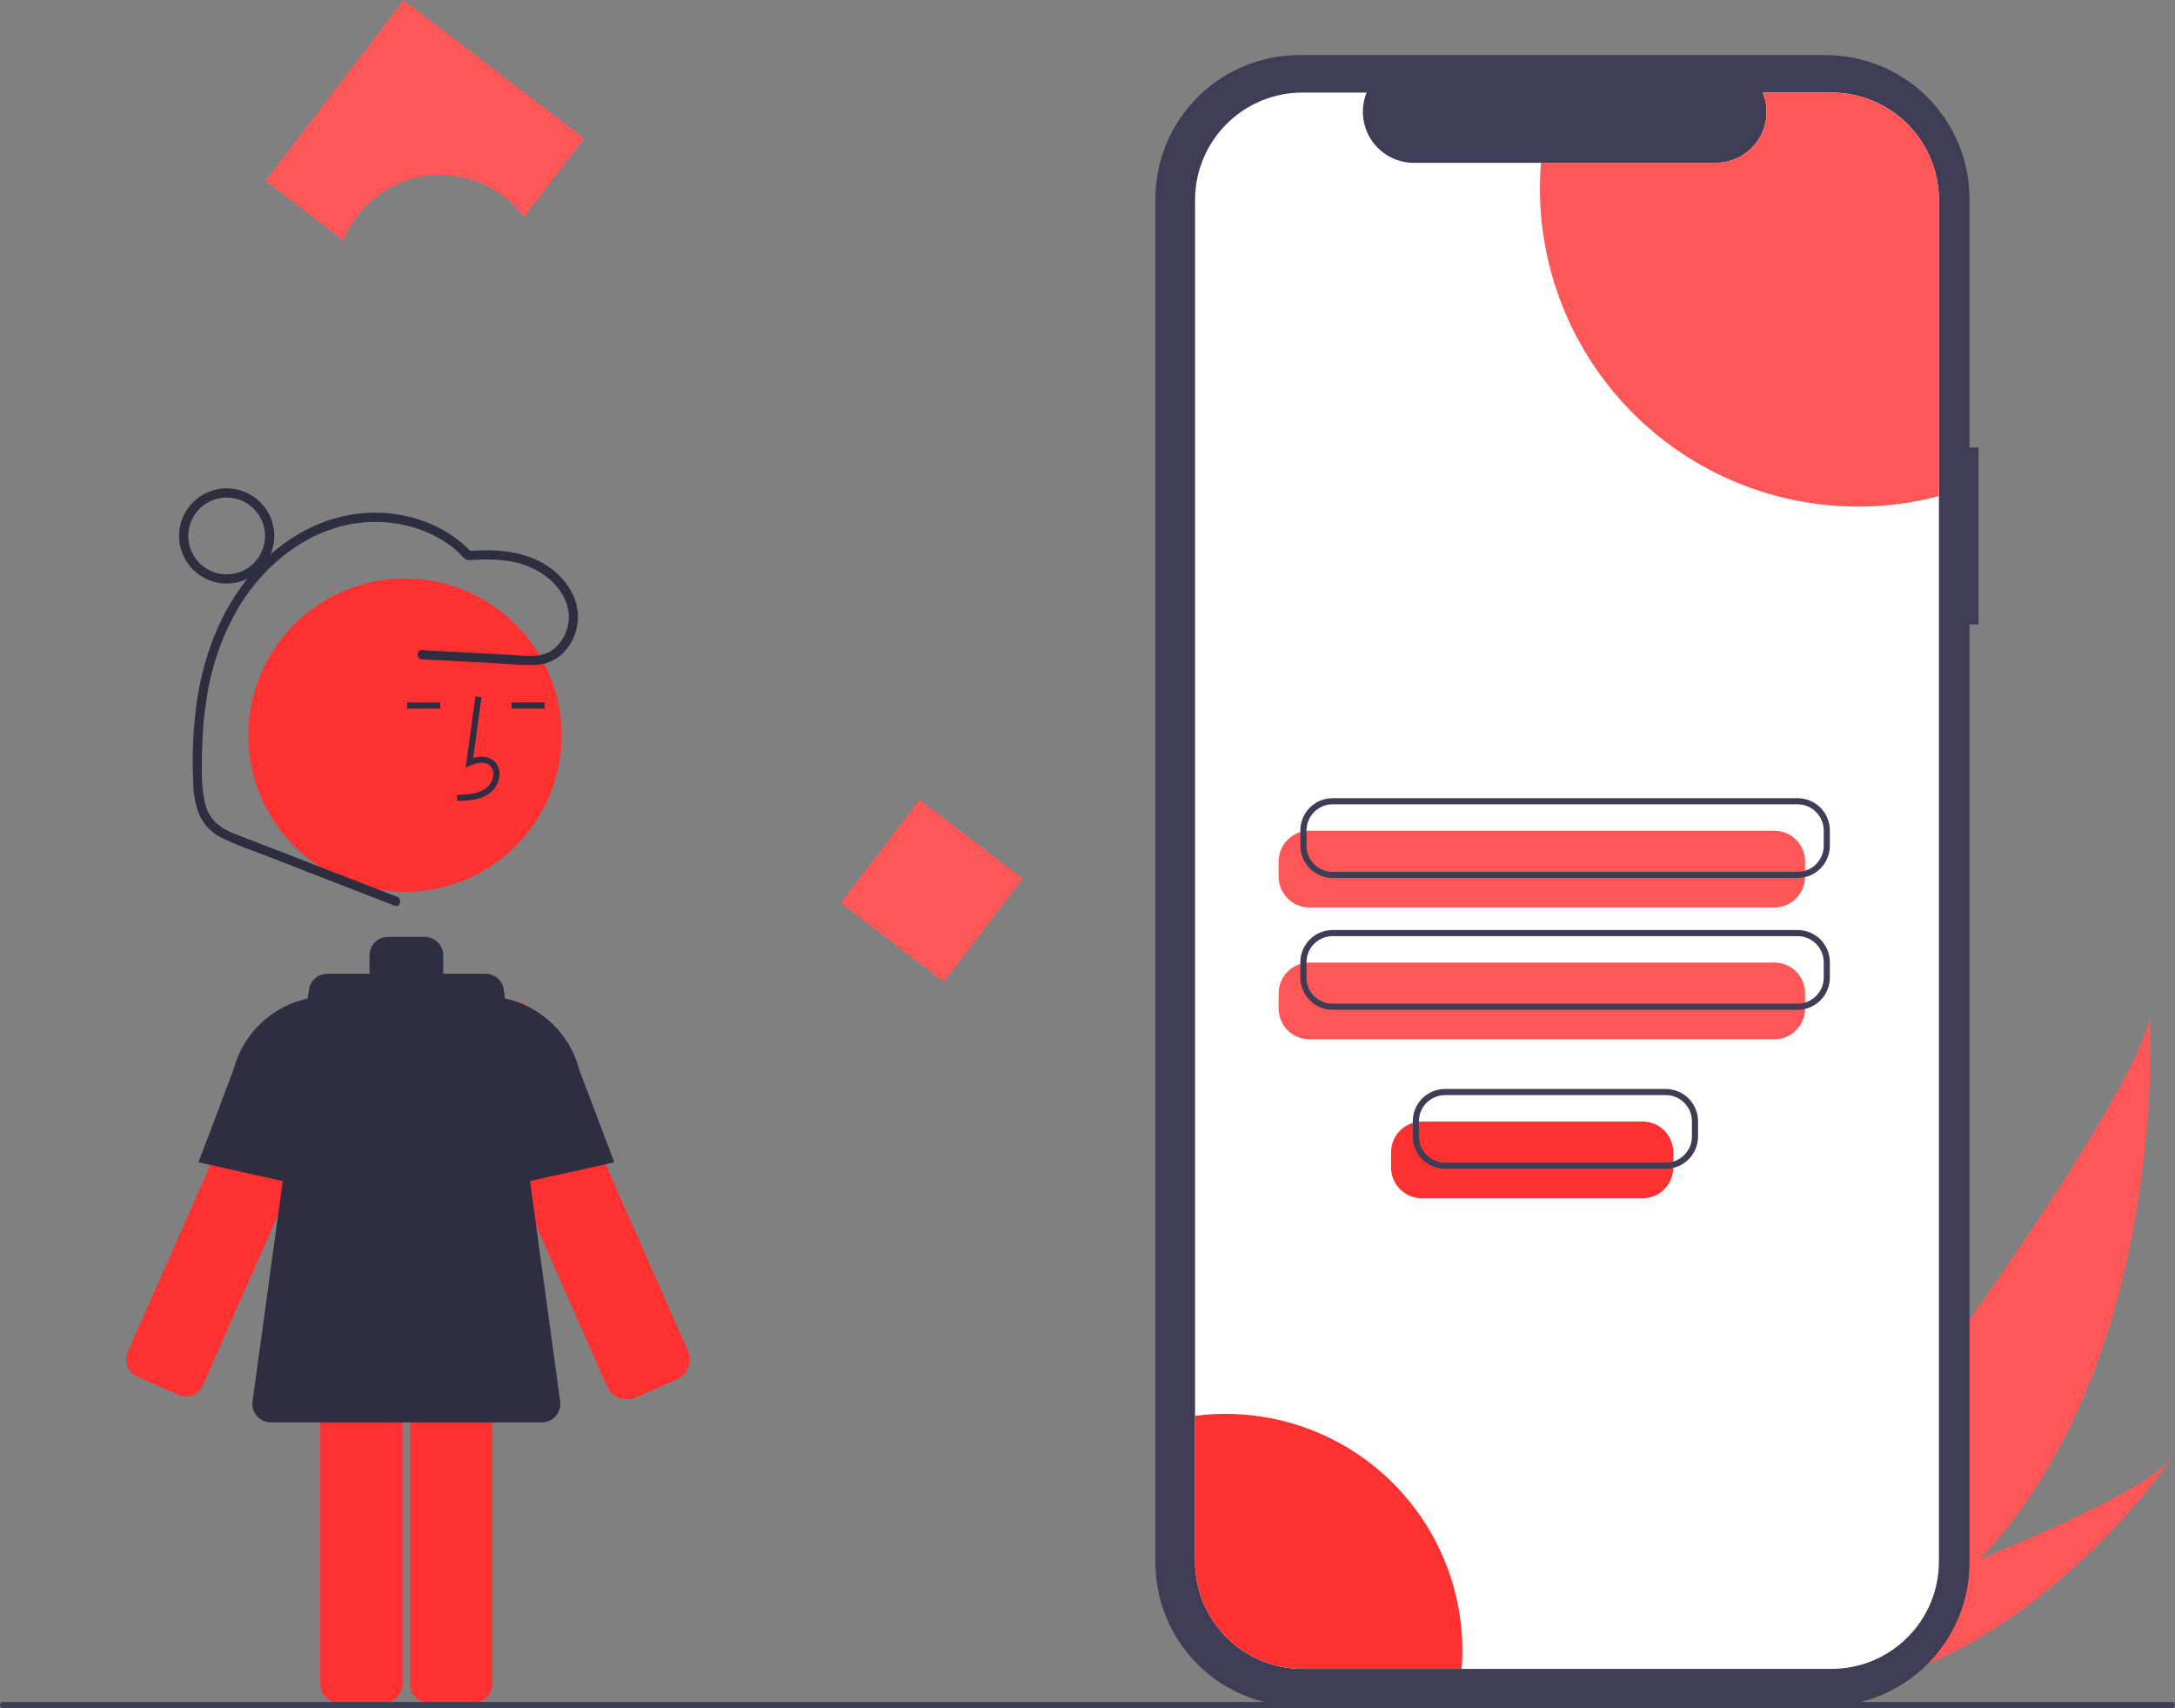
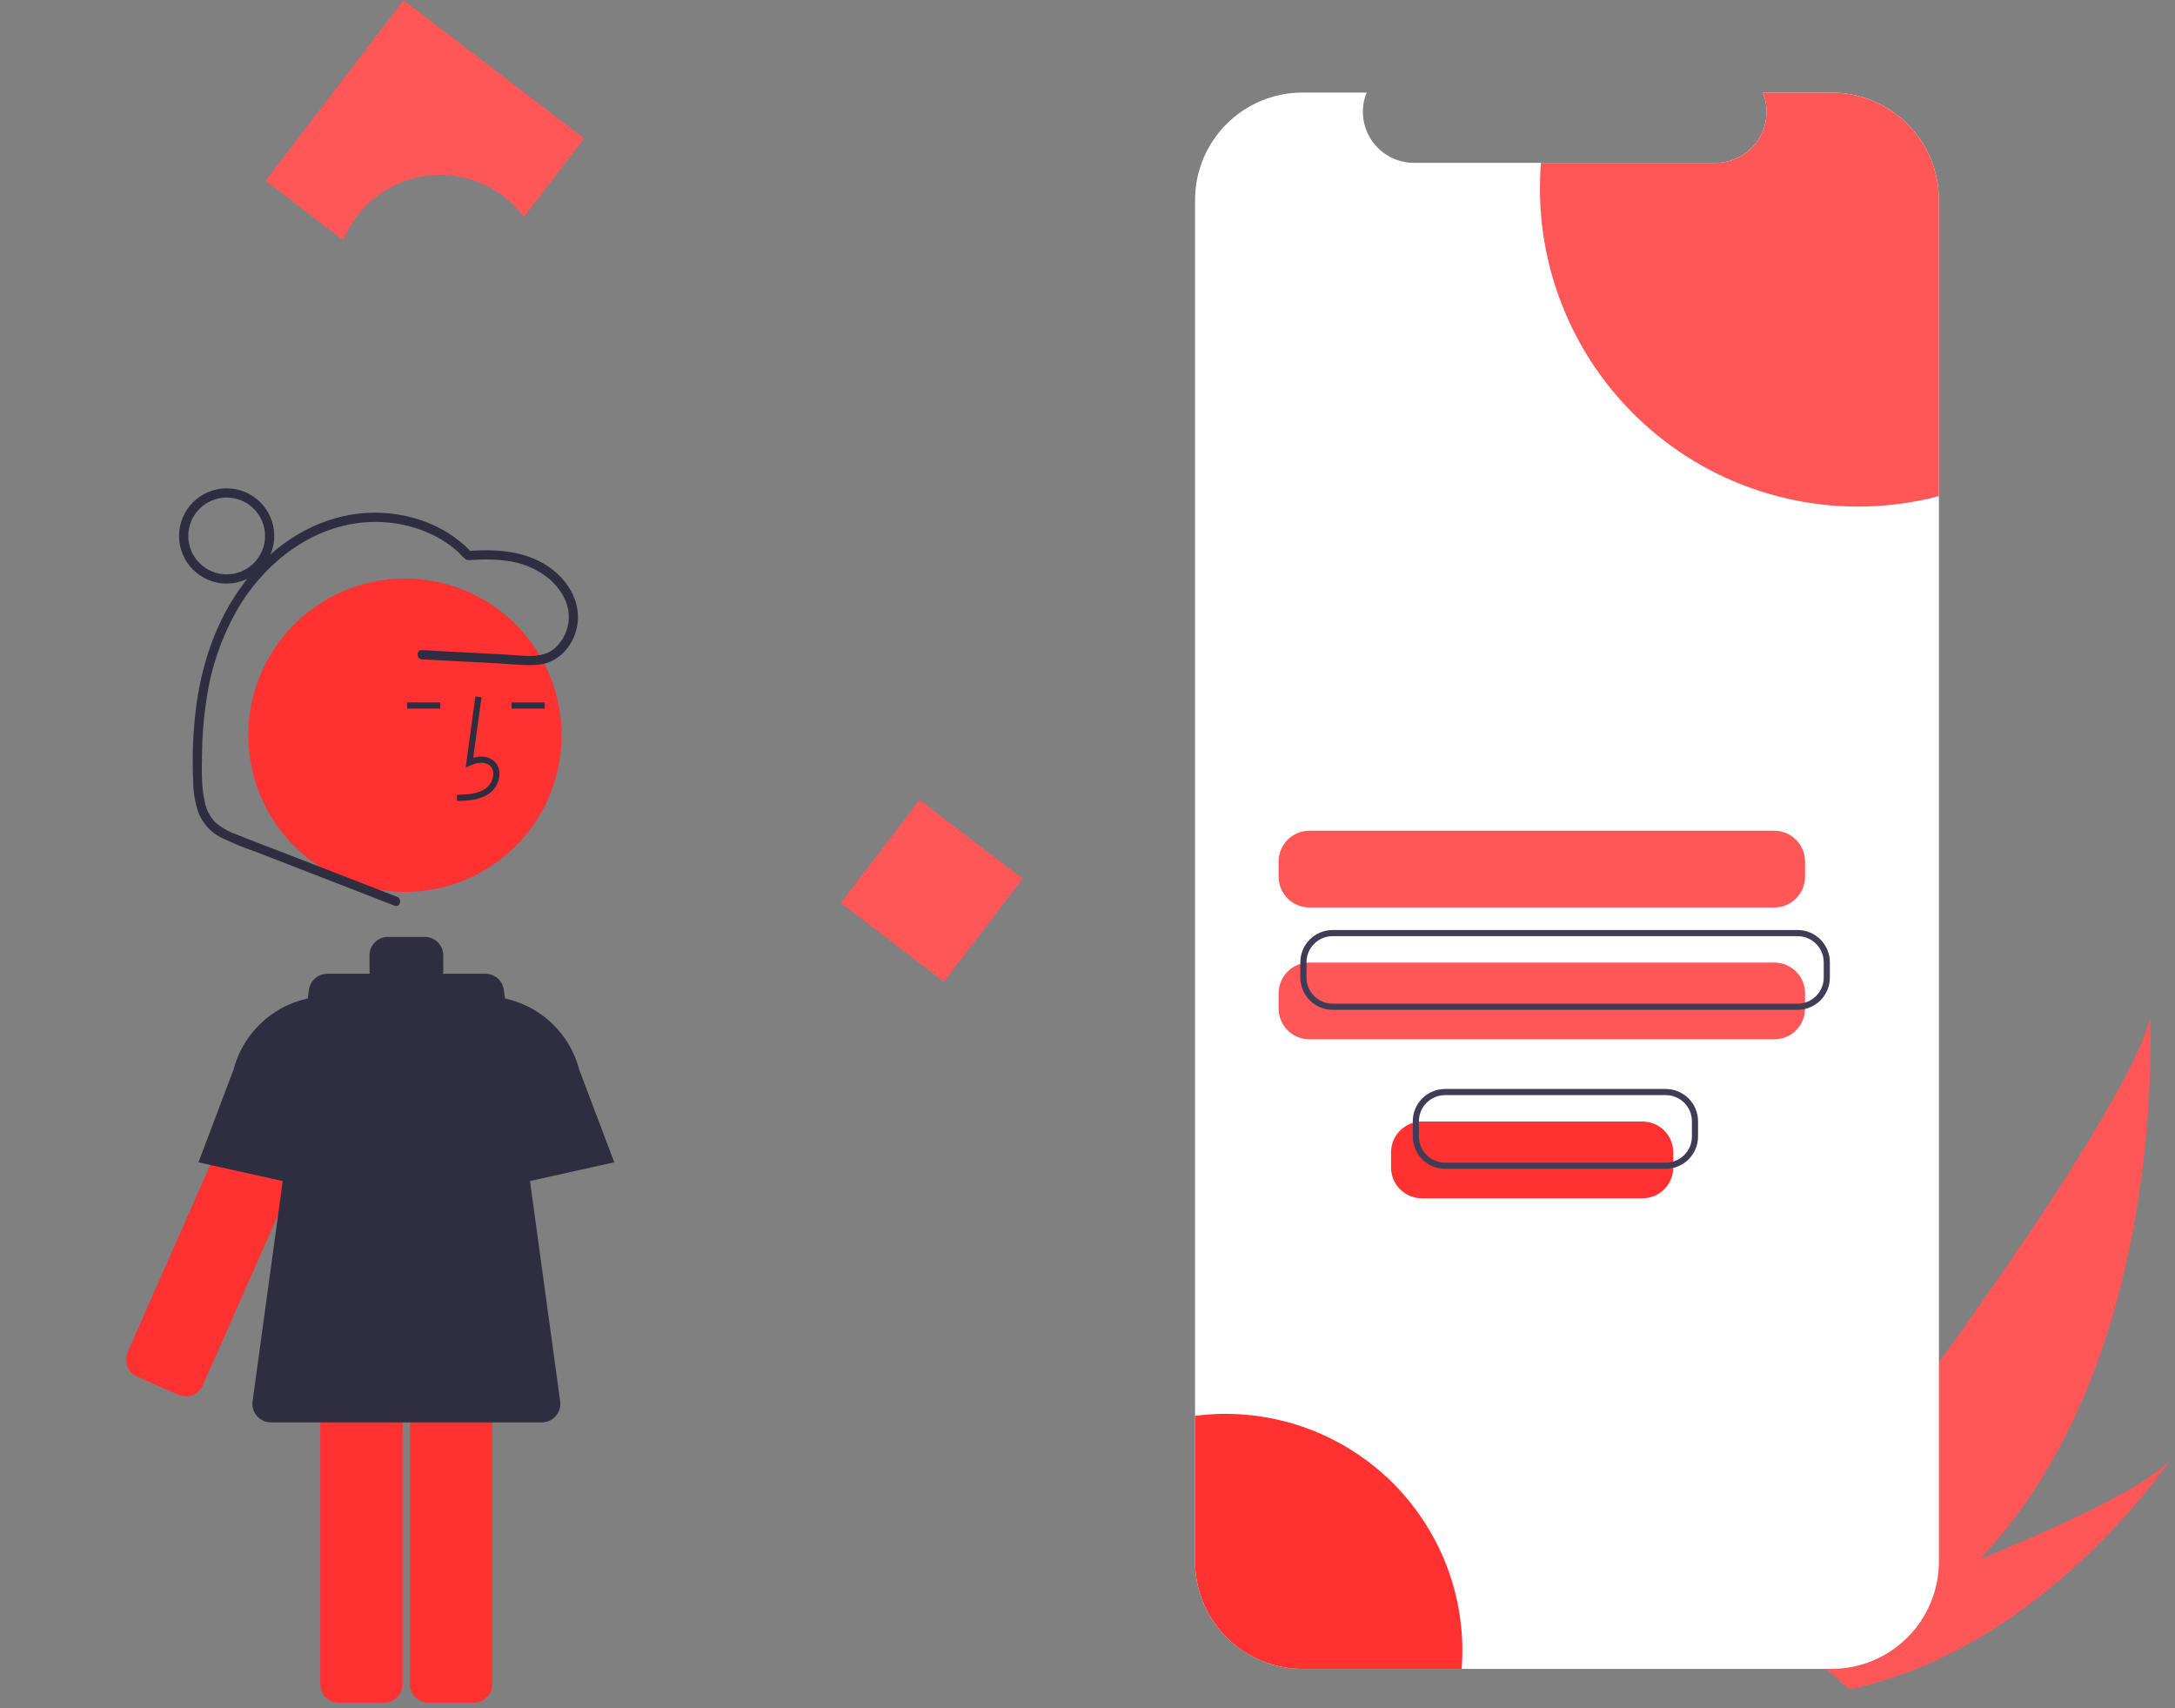
<svg xmlns="http://www.w3.org/2000/svg" width="764" zoomAndPan="magnify" viewBox="0 0 573 450" height="600" preserveAspectRatio="xMidYMid meet" version="1.0">
  <rect x="0" y="0" width="573" height="450" fill="#808080" stroke="none" />
  <defs>
    <clipPath id="f1572e0141">
      <path d="M 470 383 L 572.988 383 L 572.988 446 L 470 446 Z M 470 383 " clip-rule="nonzero" />
    </clipPath>
    <clipPath id="c4b53f421d">
-       <path d="M 0 448 L 572.988 448 L 572.988 450 L 0 450 Z M 0 448 " clip-rule="nonzero" />
-     </clipPath>
+       </clipPath>
  </defs>
  <path fill="#ff5757" d="M 521.57 410.754 C 510.531 422.574 498.066 432.629 484.18 440.922 C 483.863 441.113 483.543 441.297 483.219 441.488 L 460.852 421.688 C 461.086 421.469 461.344 421.227 461.625 420.957 C 478.293 405.129 561.035 294.473 566.547 267.527 C 566.168 269.77 571.523 357.809 521.57 410.754 Z M 521.57 410.754 " fill-opacity="1" fill-rule="nonzero" />
  <g clip-path="url(#f1572e0141)">
    <path fill="#ff5757" d="M 488.496 444.738 C 488.074 444.84 487.645 444.934 487.211 445.023 L 470.43 430.168 C 470.758 430.055 471.141 429.918 471.582 429.766 C 478.781 427.219 500.227 419.52 521.566 410.754 C 544.5 401.332 567.32 390.684 572.23 383.863 C 571.176 385.445 538.742 433.504 488.496 444.738 Z M 488.496 444.738 " fill-opacity="1" fill-rule="nonzero" />
  </g>
-   <path fill="#3f3d56" d="M 521.258 117.883 L 518.867 117.883 L 518.867 52.41 C 518.867 51.172 518.809 49.934 518.688 48.695 C 518.566 47.461 518.383 46.234 518.141 45.02 C 517.898 43.801 517.598 42.598 517.238 41.41 C 516.879 40.223 516.461 39.059 515.984 37.91 C 515.508 36.766 514.98 35.645 514.395 34.547 C 513.809 33.453 513.172 32.391 512.484 31.359 C 511.793 30.328 511.055 29.332 510.27 28.371 C 509.48 27.414 508.648 26.496 507.77 25.617 C 506.895 24.738 505.977 23.906 505.016 23.121 C 504.055 22.332 503.062 21.594 502.027 20.906 C 500.996 20.215 499.934 19.578 498.84 18.992 C 497.746 18.406 496.625 17.879 495.477 17.402 C 494.332 16.93 493.164 16.512 491.977 16.148 C 490.789 15.789 489.586 15.488 488.371 15.246 C 487.152 15.004 485.926 14.824 484.691 14.703 C 483.457 14.578 482.219 14.52 480.977 14.52 L 342.273 14.52 C 341.031 14.52 339.793 14.578 338.559 14.703 C 337.324 14.824 336.098 15.004 334.879 15.246 C 333.664 15.488 332.461 15.789 331.273 16.148 C 330.086 16.512 328.918 16.93 327.773 17.402 C 326.625 17.879 325.504 18.406 324.41 18.992 C 323.316 19.578 322.254 20.215 321.223 20.906 C 320.188 21.594 319.195 22.332 318.234 23.121 C 317.273 23.906 316.355 24.738 315.48 25.617 C 314.602 26.496 313.77 27.414 312.98 28.371 C 312.195 29.332 311.457 30.328 310.766 31.359 C 310.078 32.391 309.441 33.453 308.855 34.547 C 308.27 35.645 307.738 36.766 307.266 37.91 C 306.789 39.059 306.371 40.223 306.012 41.41 C 305.652 42.598 305.352 43.801 305.109 45.02 C 304.867 46.234 304.684 47.461 304.562 48.695 C 304.441 49.934 304.379 51.172 304.379 52.41 L 304.379 411.586 C 304.379 412.828 304.441 414.066 304.562 415.301 C 304.684 416.535 304.867 417.762 305.109 418.98 C 305.352 420.195 305.652 421.398 306.012 422.586 C 306.371 423.773 306.789 424.941 307.266 426.086 C 307.738 427.234 308.27 428.355 308.855 429.449 C 309.441 430.543 310.078 431.605 310.766 432.637 C 311.457 433.672 312.195 434.664 312.98 435.625 C 313.77 436.586 314.602 437.504 315.48 438.379 C 316.355 439.258 317.273 440.09 318.234 440.879 C 319.191 441.664 320.188 442.402 321.223 443.094 C 322.254 443.781 323.316 444.418 324.41 445.004 C 325.504 445.59 326.625 446.121 327.773 446.594 C 328.918 447.07 330.086 447.488 331.273 447.848 C 332.461 448.207 333.664 448.508 334.879 448.75 C 336.098 448.992 337.324 449.176 338.559 449.297 C 339.793 449.418 341.031 449.48 342.273 449.48 L 480.977 449.48 C 482.219 449.48 483.457 449.418 484.691 449.297 C 485.926 449.176 487.152 448.992 488.371 448.75 C 489.586 448.508 490.789 448.207 491.977 447.848 C 493.164 447.488 494.332 447.07 495.477 446.594 C 496.625 446.121 497.746 445.59 498.84 445.004 C 499.934 444.418 500.996 443.781 502.027 443.094 C 503.059 442.402 504.055 441.664 505.016 440.879 C 505.977 440.09 506.895 439.258 507.77 438.379 C 508.648 437.504 509.48 436.586 510.27 435.625 C 511.055 434.664 511.793 433.672 512.484 432.637 C 513.172 431.605 513.809 430.543 514.395 429.449 C 514.98 428.355 515.508 427.234 515.984 426.086 C 516.461 424.941 516.879 423.773 517.238 422.586 C 517.598 421.398 517.898 420.195 518.141 418.98 C 518.383 417.762 518.566 416.535 518.688 415.301 C 518.809 414.066 518.867 412.828 518.867 411.586 L 518.867 164.484 L 521.258 164.484 Z M 521.258 117.883 " fill-opacity="1" fill-rule="nonzero" />
  <path fill="#ffffff" d="M 510.805 52.672 L 510.805 411.324 C 510.805 412.25 510.758 413.176 510.668 414.098 C 510.574 415.02 510.441 415.938 510.258 416.844 C 510.078 417.754 509.852 418.652 509.586 419.539 C 509.316 420.426 509.004 421.297 508.648 422.152 C 508.293 423.008 507.898 423.848 507.461 424.664 C 507.023 425.48 506.547 426.273 506.031 427.047 C 505.52 427.816 504.965 428.559 504.379 429.277 C 503.789 429.992 503.168 430.676 502.512 431.332 C 501.859 431.988 501.172 432.609 500.457 433.199 C 499.738 433.785 498.996 434.336 498.223 434.852 C 497.453 435.367 496.66 435.844 495.844 436.277 C 495.023 436.715 494.188 437.109 493.332 437.465 C 492.477 437.82 491.602 438.133 490.715 438.398 C 489.828 438.668 488.93 438.895 488.023 439.074 C 487.113 439.254 486.199 439.391 485.277 439.48 C 484.352 439.57 483.43 439.617 482.5 439.617 L 343.129 439.617 C 342.203 439.617 341.277 439.57 340.355 439.48 C 339.434 439.391 338.52 439.254 337.609 439.074 C 336.699 438.891 335.805 438.668 334.918 438.398 C 334.031 438.129 333.156 437.816 332.301 437.461 C 331.445 437.109 330.609 436.711 329.793 436.277 C 328.977 435.84 328.18 435.363 327.41 434.848 C 326.641 434.332 325.898 433.781 325.18 433.195 C 324.465 432.605 323.777 431.984 323.125 431.328 C 322.469 430.676 321.848 429.988 321.258 429.273 C 320.672 428.555 320.121 427.812 319.605 427.043 C 319.09 426.273 318.613 425.477 318.176 424.66 C 317.742 423.844 317.344 423.008 316.992 422.152 C 316.637 421.297 316.324 420.422 316.055 419.535 C 315.785 418.648 315.562 417.754 315.379 416.844 C 315.199 415.934 315.062 415.02 314.973 414.098 C 314.883 413.176 314.836 412.25 314.836 411.324 L 314.836 52.672 C 314.836 51.746 314.883 50.82 314.973 49.898 C 315.062 48.977 315.199 48.062 315.379 47.152 C 315.562 46.242 315.785 45.344 316.055 44.457 C 316.324 43.57 316.637 42.699 316.992 41.844 C 317.344 40.988 317.742 40.152 318.176 39.336 C 318.613 38.516 319.09 37.723 319.605 36.953 C 320.121 36.184 320.672 35.438 321.258 34.723 C 321.848 34.008 322.469 33.32 323.125 32.664 C 323.777 32.012 324.465 31.391 325.18 30.801 C 325.898 30.215 326.641 29.66 327.41 29.148 C 328.18 28.633 328.977 28.156 329.793 27.719 C 330.609 27.281 331.445 26.887 332.301 26.531 C 333.156 26.18 334.031 25.867 334.918 25.598 C 335.805 25.328 336.699 25.105 337.609 24.922 C 338.52 24.742 339.434 24.605 340.355 24.516 C 341.277 24.426 342.203 24.379 343.129 24.379 L 360.043 24.379 C 359.836 24.887 359.66 25.406 359.516 25.938 C 359.375 26.469 359.266 27.004 359.188 27.547 C 359.109 28.09 359.066 28.637 359.055 29.184 C 359.043 29.734 359.066 30.281 359.121 30.828 C 359.18 31.375 359.27 31.914 359.391 32.449 C 359.512 32.984 359.668 33.508 359.855 34.027 C 360.043 34.543 360.258 35.043 360.508 35.535 C 360.758 36.023 361.035 36.496 361.34 36.953 C 361.645 37.406 361.98 37.844 362.34 38.258 C 362.699 38.672 363.082 39.062 363.488 39.43 C 363.898 39.797 364.324 40.141 364.773 40.457 C 365.223 40.77 365.691 41.059 366.176 41.316 C 366.66 41.574 367.156 41.801 367.668 42 C 368.18 42.195 368.703 42.363 369.238 42.496 C 369.77 42.629 370.309 42.727 370.852 42.797 C 371.398 42.863 371.945 42.898 372.492 42.898 L 451.953 42.898 C 452.504 42.898 453.051 42.863 453.594 42.797 C 454.141 42.73 454.68 42.633 455.211 42.5 C 455.746 42.367 456.266 42.203 456.781 42.004 C 457.293 41.809 457.793 41.582 458.277 41.324 C 458.762 41.066 459.23 40.777 459.68 40.461 C 460.129 40.148 460.559 39.805 460.965 39.438 C 461.371 39.07 461.758 38.68 462.117 38.266 C 462.477 37.848 462.809 37.414 463.117 36.957 C 463.422 36.504 463.699 36.031 463.949 35.539 C 464.195 35.051 464.414 34.547 464.602 34.031 C 464.789 33.516 464.941 32.988 465.062 32.453 C 465.188 31.918 465.277 31.375 465.332 30.828 C 465.387 30.285 465.41 29.734 465.398 29.188 C 465.387 28.637 465.344 28.09 465.266 27.547 C 465.188 27.004 465.074 26.469 464.93 25.938 C 464.789 25.406 464.613 24.887 464.402 24.379 L 482.5 24.379 C 483.43 24.379 484.352 24.426 485.273 24.516 C 486.199 24.605 487.113 24.742 488.023 24.922 C 488.93 25.102 489.828 25.328 490.715 25.594 C 491.602 25.863 492.477 26.176 493.332 26.531 C 494.188 26.883 495.023 27.281 495.844 27.719 C 496.66 28.152 497.453 28.629 498.223 29.145 C 498.996 29.66 499.738 30.211 500.457 30.797 C 501.172 31.387 501.859 32.008 502.512 32.664 C 503.168 33.316 503.789 34.004 504.379 34.719 C 504.965 35.438 505.52 36.18 506.031 36.949 C 506.547 37.723 507.023 38.516 507.461 39.332 C 507.898 40.148 508.293 40.984 508.648 41.844 C 509.004 42.699 509.316 43.57 509.586 44.457 C 509.852 45.344 510.078 46.242 510.258 47.152 C 510.441 48.059 510.574 48.977 510.668 49.898 C 510.758 50.82 510.805 51.746 510.805 52.672 Z M 510.805 52.672 " fill-opacity="1" fill-rule="nonzero" />
  <path fill="#ff5757" d="M 467.449 239.047 L 344.945 239.047 C 344.414 239.047 343.887 238.992 343.367 238.891 C 342.844 238.785 342.34 238.633 341.848 238.43 C 341.359 238.223 340.891 237.977 340.449 237.68 C 340.008 237.383 339.602 237.051 339.227 236.672 C 338.848 236.297 338.516 235.891 338.219 235.449 C 337.922 235.004 337.672 234.539 337.469 234.051 C 337.266 233.559 337.113 233.051 337.008 232.531 C 336.906 232.012 336.852 231.484 336.852 230.953 L 336.852 226.926 C 336.852 226.395 336.906 225.867 337.008 225.348 C 337.113 224.824 337.266 224.32 337.469 223.828 C 337.672 223.34 337.922 222.871 338.219 222.43 C 338.516 221.988 338.848 221.578 339.227 221.203 C 339.602 220.828 340.008 220.492 340.449 220.199 C 340.891 219.902 341.359 219.652 341.848 219.449 C 342.34 219.246 342.844 219.094 343.367 218.988 C 343.887 218.883 344.414 218.832 344.945 218.832 L 467.449 218.832 C 467.98 218.832 468.508 218.883 469.027 218.988 C 469.547 219.094 470.055 219.246 470.543 219.449 C 471.035 219.652 471.5 219.902 471.941 220.199 C 472.387 220.492 472.793 220.828 473.168 221.203 C 473.543 221.578 473.879 221.988 474.176 222.43 C 474.473 222.871 474.719 223.34 474.926 223.828 C 475.129 224.32 475.281 224.824 475.387 225.348 C 475.488 225.867 475.543 226.395 475.543 226.926 L 475.543 230.953 C 475.543 231.484 475.488 232.012 475.387 232.531 C 475.281 233.051 475.129 233.559 474.926 234.051 C 474.719 234.539 474.473 235.004 474.176 235.449 C 473.879 235.891 473.543 236.297 473.168 236.672 C 472.793 237.051 472.387 237.383 471.941 237.68 C 471.5 237.977 471.035 238.223 470.547 238.43 C 470.055 238.633 469.547 238.785 469.027 238.891 C 468.508 238.992 467.98 239.047 467.449 239.047 Z M 467.449 239.047 " fill-opacity="1" fill-rule="nonzero" />
  <path fill="#ff5757" d="M 467.449 273.773 L 344.945 273.773 C 344.414 273.773 343.887 273.719 343.367 273.617 C 342.844 273.512 342.34 273.359 341.848 273.156 C 341.359 272.949 340.891 272.703 340.449 272.406 C 340.008 272.109 339.602 271.777 339.227 271.398 C 338.848 271.023 338.516 270.617 338.219 270.176 C 337.922 269.73 337.672 269.266 337.469 268.777 C 337.266 268.285 337.113 267.777 337.008 267.258 C 336.906 266.738 336.852 266.211 336.852 265.68 L 336.852 261.652 C 336.852 261.121 336.906 260.594 337.008 260.074 C 337.113 259.551 337.266 259.047 337.469 258.555 C 337.672 258.066 337.922 257.598 338.219 257.156 C 338.516 256.715 338.848 256.305 339.227 255.93 C 339.602 255.555 340.008 255.219 340.449 254.926 C 340.891 254.629 341.359 254.379 341.848 254.176 C 342.34 253.973 342.844 253.82 343.367 253.715 C 343.887 253.609 344.414 253.559 344.945 253.559 L 467.449 253.559 C 467.98 253.559 468.508 253.609 469.027 253.715 C 469.547 253.82 470.055 253.973 470.543 254.176 C 471.035 254.379 471.5 254.629 471.941 254.926 C 472.387 255.219 472.793 255.555 473.168 255.93 C 473.543 256.305 473.879 256.715 474.176 257.156 C 474.473 257.598 474.719 258.066 474.926 258.555 C 475.129 259.047 475.281 259.551 475.387 260.074 C 475.488 260.594 475.543 261.121 475.543 261.652 L 475.543 265.68 C 475.543 266.211 475.488 266.738 475.387 267.258 C 475.281 267.777 475.129 268.285 474.926 268.773 C 474.719 269.266 474.473 269.73 474.176 270.176 C 473.879 270.617 473.543 271.023 473.168 271.398 C 472.793 271.777 472.387 272.109 471.941 272.406 C 471.5 272.703 471.035 272.949 470.547 273.156 C 470.055 273.359 469.547 273.512 469.027 273.617 C 468.508 273.719 467.98 273.773 467.449 273.773 Z M 467.449 273.773 " fill-opacity="1" fill-rule="nonzero" />
-   <path fill="#3f3d56" d="M 473.578 231.281 L 351.074 231.281 C 350.516 231.281 349.961 231.223 349.414 231.113 C 348.867 231.004 348.336 230.844 347.824 230.629 C 347.309 230.418 346.816 230.156 346.355 229.844 C 345.891 229.535 345.461 229.184 345.066 228.789 C 344.672 228.395 344.32 227.965 344.012 227.5 C 343.699 227.039 343.438 226.547 343.223 226.031 C 343.012 225.516 342.848 224.984 342.738 224.438 C 342.629 223.891 342.574 223.34 342.574 222.781 L 342.574 218.754 C 342.574 218.195 342.629 217.645 342.738 217.098 C 342.848 216.551 343.012 216.02 343.223 215.504 C 343.438 214.988 343.699 214.5 344.012 214.035 C 344.32 213.57 344.672 213.141 345.066 212.746 C 345.461 212.352 345.891 212 346.355 211.691 C 346.816 211.379 347.309 211.117 347.824 210.906 C 348.336 210.691 348.867 210.531 349.414 210.422 C 349.961 210.312 350.516 210.258 351.074 210.254 L 473.578 210.254 C 474.137 210.258 474.688 210.312 475.234 210.422 C 475.781 210.531 476.312 210.691 476.828 210.906 C 477.344 211.117 477.832 211.379 478.297 211.691 C 478.762 212 479.188 212.352 479.582 212.746 C 479.977 213.141 480.328 213.57 480.641 214.035 C 480.949 214.5 481.211 214.988 481.426 215.504 C 481.641 216.02 481.801 216.551 481.91 217.098 C 482.02 217.645 482.074 218.195 482.074 218.754 L 482.074 222.781 C 482.074 223.34 482.02 223.891 481.91 224.438 C 481.801 224.984 481.641 225.516 481.426 226.031 C 481.211 226.547 480.949 227.039 480.641 227.5 C 480.328 227.965 479.977 228.395 479.582 228.789 C 479.188 229.184 478.762 229.535 478.297 229.844 C 477.832 230.156 477.344 230.418 476.828 230.629 C 476.312 230.844 475.781 231.004 475.234 231.113 C 474.688 231.223 474.137 231.281 473.578 231.281 Z M 351.074 211.875 C 350.621 211.875 350.176 211.918 349.73 212.008 C 349.289 212.098 348.859 212.227 348.441 212.398 C 348.023 212.574 347.629 212.785 347.254 213.035 C 346.879 213.285 346.531 213.57 346.211 213.891 C 345.891 214.211 345.605 214.559 345.355 214.934 C 345.105 215.309 344.891 215.703 344.719 216.121 C 344.547 216.539 344.414 216.969 344.328 217.41 C 344.238 217.855 344.195 218.301 344.195 218.754 L 344.195 222.781 C 344.195 223.234 344.238 223.68 344.328 224.125 C 344.414 224.566 344.547 224.996 344.719 225.414 C 344.891 225.832 345.105 226.227 345.355 226.602 C 345.605 226.977 345.891 227.324 346.211 227.645 C 346.531 227.965 346.879 228.25 347.254 228.5 C 347.629 228.75 348.023 228.961 348.441 229.137 C 348.859 229.309 349.289 229.438 349.73 229.527 C 350.176 229.617 350.621 229.66 351.074 229.66 L 473.578 229.66 C 474.027 229.66 474.477 229.617 474.918 229.527 C 475.363 229.438 475.793 229.309 476.207 229.137 C 476.625 228.961 477.023 228.75 477.398 228.5 C 477.773 228.25 478.121 227.965 478.438 227.645 C 478.758 227.324 479.043 226.977 479.293 226.602 C 479.547 226.227 479.758 225.832 479.93 225.414 C 480.105 224.996 480.234 224.566 480.324 224.125 C 480.41 223.68 480.457 223.234 480.457 222.781 L 480.457 218.754 C 480.457 218.301 480.41 217.855 480.324 217.41 C 480.234 216.969 480.105 216.539 479.93 216.121 C 479.758 215.703 479.547 215.309 479.293 214.934 C 479.043 214.559 478.758 214.211 478.438 213.891 C 478.121 213.57 477.773 213.285 477.398 213.035 C 477.023 212.785 476.625 212.574 476.207 212.398 C 475.793 212.227 475.363 212.098 474.918 212.008 C 474.477 211.918 474.027 211.875 473.578 211.875 Z M 351.074 211.875 " fill-opacity="1" fill-rule="nonzero" />
  <path fill="#3f3d56" d="M 473.578 266.008 L 351.074 266.008 C 350.516 266.004 349.961 265.949 349.414 265.84 C 348.867 265.73 348.336 265.57 347.824 265.355 C 347.309 265.145 346.816 264.883 346.355 264.57 C 345.891 264.262 345.461 263.91 345.066 263.516 C 344.672 263.121 344.32 262.691 344.012 262.227 C 343.699 261.762 343.438 261.273 343.223 260.758 C 343.012 260.242 342.848 259.711 342.738 259.164 C 342.629 258.617 342.574 258.066 342.574 257.508 L 342.574 253.48 C 342.574 252.922 342.629 252.371 342.738 251.824 C 342.848 251.277 343.012 250.746 343.223 250.23 C 343.438 249.715 343.699 249.223 344.012 248.762 C 344.32 248.297 344.672 247.867 345.066 247.473 C 345.461 247.078 345.891 246.727 346.355 246.418 C 346.816 246.105 347.309 245.844 347.824 245.633 C 348.336 245.418 348.867 245.258 349.414 245.148 C 349.961 245.039 350.516 244.984 351.074 244.98 L 473.578 244.98 C 474.137 244.984 474.688 245.039 475.234 245.148 C 475.781 245.258 476.312 245.418 476.828 245.633 C 477.344 245.844 477.832 246.105 478.297 246.418 C 478.758 246.727 479.188 247.078 479.582 247.473 C 479.977 247.867 480.328 248.297 480.641 248.762 C 480.949 249.223 481.211 249.715 481.426 250.23 C 481.641 250.746 481.801 251.277 481.91 251.824 C 482.02 252.371 482.074 252.922 482.074 253.48 L 482.074 257.508 C 482.074 258.066 482.02 258.617 481.91 259.164 C 481.801 259.711 481.641 260.242 481.426 260.758 C 481.211 261.273 480.949 261.762 480.641 262.227 C 480.328 262.691 479.977 263.121 479.582 263.516 C 479.188 263.91 478.762 264.262 478.297 264.57 C 477.832 264.883 477.344 265.145 476.828 265.355 C 476.312 265.57 475.781 265.73 475.234 265.84 C 474.688 265.949 474.137 266.004 473.578 266.008 Z M 351.074 246.602 C 350.621 246.602 350.176 246.645 349.73 246.734 C 349.289 246.824 348.859 246.953 348.441 247.125 C 348.023 247.301 347.629 247.512 347.254 247.762 C 346.879 248.012 346.531 248.297 346.211 248.617 C 345.891 248.938 345.605 249.285 345.355 249.66 C 345.105 250.035 344.891 250.43 344.719 250.848 C 344.547 251.266 344.414 251.695 344.328 252.137 C 344.238 252.582 344.195 253.027 344.195 253.48 L 344.195 257.508 C 344.195 257.961 344.238 258.406 344.328 258.852 C 344.414 259.293 344.547 259.723 344.719 260.141 C 344.891 260.559 345.105 260.953 345.355 261.328 C 345.605 261.703 345.891 262.051 346.211 262.371 C 346.531 262.691 346.879 262.977 347.254 263.227 C 347.629 263.477 348.023 263.688 348.441 263.863 C 348.859 264.035 349.289 264.164 349.73 264.254 C 350.176 264.344 350.621 264.387 351.074 264.387 L 473.578 264.387 C 474.027 264.387 474.477 264.344 474.918 264.254 C 475.363 264.164 475.793 264.035 476.207 263.863 C 476.625 263.688 477.023 263.477 477.398 263.227 C 477.773 262.977 478.121 262.691 478.438 262.371 C 478.758 262.051 479.043 261.703 479.293 261.328 C 479.547 260.953 479.758 260.559 479.93 260.141 C 480.105 259.723 480.234 259.293 480.324 258.852 C 480.41 258.406 480.457 257.961 480.457 257.508 L 480.457 253.48 C 480.457 253.027 480.41 252.582 480.324 252.137 C 480.234 251.695 480.105 251.266 479.93 250.848 C 479.758 250.43 479.547 250.035 479.293 249.66 C 479.043 249.285 478.758 248.938 478.438 248.617 C 478.121 248.297 477.773 248.012 477.398 247.762 C 477.023 247.512 476.625 247.301 476.207 247.125 C 475.793 246.953 475.363 246.824 474.918 246.734 C 474.477 246.645 474.027 246.602 473.578 246.602 Z M 351.074 246.602 " fill-opacity="1" fill-rule="nonzero" />
  <path fill="#ff5757" d="M 510.805 52.672 L 510.805 130.684 C 509.262 131.09 507.707 131.449 506.145 131.77 C 504.578 132.086 503.008 132.359 501.43 132.586 C 499.848 132.812 498.266 132.996 496.676 133.133 C 495.086 133.27 493.492 133.359 491.898 133.406 C 490.301 133.453 488.707 133.453 487.113 133.406 C 485.516 133.363 483.926 133.273 482.336 133.137 C 480.746 133 479.16 132.816 477.582 132.59 C 476.004 132.363 474.43 132.094 472.867 131.777 C 471.301 131.461 469.75 131.102 468.207 130.695 C 466.66 130.289 465.133 129.84 463.613 129.348 C 462.098 128.855 460.594 128.32 459.105 127.742 C 457.621 127.164 456.148 126.543 454.699 125.879 C 453.246 125.219 451.816 124.516 450.402 123.77 C 448.992 123.027 447.602 122.242 446.238 121.418 C 444.871 120.594 443.527 119.734 442.211 118.832 C 440.895 117.934 439.602 116.996 438.34 116.023 C 437.074 115.047 435.84 114.039 434.633 112.996 C 433.426 111.949 432.25 110.871 431.105 109.762 C 429.961 108.648 428.848 107.508 427.77 106.332 C 426.691 105.156 425.645 103.949 424.637 102.715 C 423.625 101.48 422.648 100.219 421.711 98.93 C 420.773 97.637 419.871 96.32 419.008 94.98 C 418.145 93.637 417.32 92.273 416.535 90.883 C 415.75 89.492 415.008 88.082 414.301 86.652 C 413.598 85.219 412.934 83.77 412.312 82.301 C 411.691 80.832 411.109 79.344 410.574 77.84 C 410.035 76.34 409.543 74.824 409.094 73.293 C 408.641 71.762 408.234 70.219 407.875 68.664 C 407.512 67.109 407.195 65.547 406.922 63.977 C 406.648 62.402 406.422 60.824 406.238 59.238 C 406.055 57.652 405.918 56.066 405.824 54.473 C 405.734 52.879 405.688 51.285 405.688 49.688 C 405.688 47.402 405.777 45.137 405.961 42.898 L 451.953 42.898 C 452.504 42.898 453.051 42.863 453.594 42.797 C 454.141 42.73 454.68 42.633 455.211 42.5 C 455.746 42.367 456.266 42.203 456.781 42.004 C 457.293 41.809 457.793 41.582 458.277 41.324 C 458.762 41.066 459.23 40.777 459.68 40.461 C 460.129 40.148 460.559 39.805 460.965 39.438 C 461.371 39.07 461.758 38.68 462.117 38.266 C 462.477 37.848 462.809 37.414 463.117 36.957 C 463.422 36.504 463.699 36.031 463.949 35.539 C 464.195 35.051 464.414 34.547 464.602 34.031 C 464.789 33.516 464.941 32.988 465.062 32.453 C 465.188 31.918 465.277 31.375 465.332 30.828 C 465.387 30.285 465.41 29.734 465.398 29.188 C 465.387 28.637 465.344 28.09 465.266 27.547 C 465.188 27.004 465.074 26.469 464.93 25.938 C 464.789 25.406 464.613 24.887 464.402 24.379 L 482.5 24.379 C 483.43 24.379 484.352 24.426 485.273 24.516 C 486.199 24.605 487.113 24.742 488.023 24.922 C 488.93 25.102 489.828 25.328 490.715 25.594 C 491.602 25.863 492.477 26.176 493.332 26.531 C 494.188 26.883 495.023 27.281 495.844 27.719 C 496.66 28.152 497.453 28.629 498.223 29.145 C 498.996 29.66 499.738 30.211 500.457 30.797 C 501.172 31.387 501.859 32.008 502.512 32.664 C 503.168 33.316 503.789 34.004 504.379 34.719 C 504.965 35.438 505.52 36.18 506.031 36.949 C 506.547 37.723 507.023 38.516 507.461 39.332 C 507.898 40.148 508.293 40.984 508.648 41.844 C 509.004 42.699 509.316 43.57 509.586 44.457 C 509.852 45.344 510.078 46.242 510.258 47.152 C 510.441 48.059 510.574 48.977 510.668 49.898 C 510.758 50.82 510.805 51.746 510.805 52.672 Z M 510.805 52.672 " fill-opacity="1" fill-rule="nonzero" />
  <path fill="#ff3131" d="M 385.258 434.742 C 385.258 436.387 385.199 438.012 385.066 439.617 L 343.129 439.617 C 342.203 439.617 341.277 439.57 340.355 439.48 C 339.434 439.391 338.52 439.254 337.609 439.074 C 336.699 438.891 335.805 438.668 334.918 438.398 C 334.031 438.129 333.156 437.816 332.301 437.461 C 331.445 437.109 330.609 436.711 329.793 436.277 C 328.977 435.84 328.18 435.363 327.41 434.848 C 326.641 434.332 325.898 433.781 325.18 433.195 C 324.465 432.605 323.777 431.984 323.125 431.328 C 322.469 430.676 321.848 429.988 321.258 429.273 C 320.672 428.555 320.121 427.812 319.605 427.043 C 319.09 426.273 318.613 425.477 318.176 424.66 C 317.742 423.844 317.344 423.008 316.992 422.152 C 316.637 421.297 316.324 420.422 316.055 419.535 C 315.785 418.648 315.562 417.754 315.379 416.844 C 315.199 415.934 315.062 415.02 314.973 414.098 C 314.883 413.176 314.836 412.25 314.836 411.324 L 314.836 372.961 C 315.934 372.82 317.031 372.707 318.133 372.621 C 319.23 372.539 320.336 372.484 321.438 372.457 C 322.543 372.434 323.645 372.434 324.75 372.469 C 325.855 372.5 326.957 372.562 328.055 372.656 C 329.156 372.746 330.254 372.867 331.348 373.02 C 332.441 373.168 333.531 373.348 334.613 373.555 C 335.699 373.762 336.777 373.996 337.848 374.262 C 338.922 374.527 339.984 374.82 341.043 375.141 C 342.098 375.465 343.145 375.812 344.184 376.191 C 345.223 376.566 346.246 376.973 347.266 377.402 C 348.281 377.836 349.285 378.293 350.277 378.777 C 351.27 379.262 352.246 379.773 353.211 380.312 C 354.176 380.848 355.125 381.41 356.062 381.996 C 356.996 382.586 357.914 383.195 358.816 383.832 C 359.719 384.469 360.605 385.129 361.473 385.812 C 362.34 386.492 363.188 387.199 364.02 387.93 C 364.848 388.656 365.66 389.406 366.449 390.176 C 367.238 390.949 368.008 391.738 368.758 392.551 C 369.504 393.363 370.23 394.195 370.934 395.047 C 371.641 395.898 372.32 396.766 372.977 397.652 C 373.637 398.539 374.27 399.441 374.879 400.363 C 375.488 401.285 376.074 402.219 376.637 403.172 C 377.195 404.121 377.73 405.09 378.238 406.066 C 378.746 407.047 379.23 408.039 379.688 409.047 C 380.141 410.051 380.57 411.07 380.973 412.098 C 381.375 413.125 381.75 414.164 382.098 415.211 C 382.445 416.262 382.766 417.316 383.055 418.383 C 383.348 419.445 383.609 420.52 383.844 421.598 C 384.078 422.676 384.281 423.762 384.457 424.852 C 384.633 425.941 384.781 427.035 384.898 428.133 C 385.02 429.23 385.109 430.332 385.168 431.434 C 385.227 432.535 385.258 433.641 385.258 434.742 Z M 385.258 434.742 " fill-opacity="1" fill-rule="nonzero" />
  <path fill="#ff3131" d="M 47.027 367.434 C 47.32 367.559 47.621 367.66 47.934 367.727 C 48.242 367.797 48.559 367.836 48.879 367.844 C 49.195 367.848 49.512 367.824 49.824 367.77 C 50.141 367.715 50.445 367.629 50.742 367.516 C 51.039 367.398 51.324 367.258 51.594 367.086 C 51.859 366.914 52.109 366.719 52.34 366.5 C 52.57 366.277 52.777 366.039 52.961 365.777 C 53.145 365.516 53.301 365.242 53.43 364.949 L 91.211 279.328 C 91.641 278.348 91.922 277.324 92.051 276.262 C 92.18 275.199 92.152 274.141 91.969 273.086 C 91.785 272.031 91.449 271.027 90.965 270.07 C 90.484 269.113 89.871 268.25 89.133 267.477 C 88.395 266.699 87.555 266.051 86.625 265.523 C 85.691 264.996 84.703 264.617 83.656 264.387 C 82.613 264.152 81.555 264.078 80.488 264.156 C 79.418 264.238 78.387 264.473 77.387 264.859 C 76.234 265.301 75.188 265.922 74.25 266.723 C 73.312 267.527 72.539 268.465 71.926 269.535 C 71.73 269.875 71.555 270.227 71.395 270.582 L 33.617 356.207 C 33.488 356.5 33.391 356.801 33.32 357.109 C 33.25 357.422 33.211 357.738 33.203 358.055 C 33.199 358.375 33.223 358.691 33.277 359.004 C 33.332 359.32 33.418 359.625 33.531 359.922 C 33.648 360.219 33.789 360.504 33.961 360.773 C 34.133 361.043 34.328 361.289 34.547 361.52 C 34.77 361.754 35.008 361.957 35.27 362.141 C 35.531 362.324 35.809 362.48 36.098 362.609 Z M 47.027 367.434 " fill-opacity="1" fill-rule="nonzero" />
  <path fill="#2f2e41" d="M 89.66 314.48 L 52.289 306.176 L 61.539 281.707 C 61.734 280.965 61.961 280.234 62.223 279.516 C 62.48 278.797 62.773 278.09 63.094 277.395 C 63.418 276.699 63.77 276.023 64.152 275.359 C 64.535 274.695 64.949 274.051 65.387 273.426 C 65.828 272.801 66.297 272.195 66.789 271.609 C 67.281 271.023 67.801 270.465 68.344 269.926 C 68.891 269.387 69.457 268.871 70.047 268.383 C 70.633 267.895 71.246 267.434 71.875 267 C 72.504 266.566 73.152 266.16 73.82 265.785 C 74.484 265.406 75.168 265.059 75.863 264.746 C 76.562 264.43 77.273 264.145 77.992 263.891 C 78.715 263.637 79.449 263.418 80.191 263.23 C 80.934 263.039 81.68 262.887 82.438 262.766 C 83.191 262.645 83.953 262.555 84.715 262.5 C 85.48 262.445 86.242 262.426 87.008 262.441 C 87.773 262.453 88.539 262.5 89.297 262.582 L 89.66 262.625 Z M 89.66 314.48 " fill-opacity="1" fill-rule="nonzero" />
-   <path fill="#ff3131" d="M 165.137 368.656 C 164.586 368.656 164.047 368.578 163.52 368.418 C 162.996 368.262 162.5 368.035 162.039 367.734 C 161.578 367.434 161.172 367.074 160.816 366.656 C 160.457 366.238 160.168 365.777 159.945 365.277 L 122.168 279.652 C 121.871 278.977 121.637 278.281 121.473 277.562 C 121.309 276.844 121.211 276.113 121.188 275.379 C 121.16 274.641 121.203 273.906 121.316 273.18 C 121.426 272.449 121.609 271.738 121.855 271.043 C 122.105 270.348 122.414 269.684 122.789 269.047 C 123.164 268.414 123.594 267.816 124.082 267.266 C 124.57 266.711 125.105 266.207 125.688 265.758 C 126.27 265.305 126.891 264.91 127.551 264.578 C 128.207 264.242 128.891 263.977 129.598 263.77 C 130.309 263.566 131.031 263.434 131.766 263.367 C 132.5 263.297 133.234 263.301 133.969 263.375 C 134.703 263.449 135.422 263.59 136.129 263.801 C 136.836 264.008 137.516 264.285 138.172 264.625 C 138.828 264.961 139.445 265.359 140.023 265.816 C 140.602 266.273 141.133 266.781 141.617 267.34 C 142.098 267.898 142.523 268.496 142.895 269.133 C 143.102 269.496 143.293 269.871 143.461 270.258 L 181.242 355.879 C 181.391 356.219 181.508 356.574 181.586 356.934 C 181.668 357.297 181.715 357.664 181.723 358.039 C 181.73 358.41 181.703 358.777 181.637 359.145 C 181.574 359.512 181.473 359.867 181.34 360.215 C 181.207 360.562 181.039 360.891 180.84 361.207 C 180.641 361.52 180.41 361.812 180.152 362.082 C 179.898 362.348 179.617 362.59 179.312 362.805 C 179.008 363.02 178.684 363.199 178.344 363.352 L 167.047 368.336 L 167.039 368.324 C 166.426 368.547 165.789 368.656 165.137 368.656 Z M 165.137 368.656 " fill-opacity="1" fill-rule="nonzero" />
  <path fill="#ff3131" d="M 112.879 339.254 C 112.559 339.254 112.242 339.285 111.93 339.348 C 111.617 339.41 111.316 339.504 111.02 339.625 C 110.727 339.746 110.445 339.898 110.18 340.074 C 109.918 340.25 109.672 340.453 109.445 340.68 C 109.219 340.902 109.02 341.148 108.844 341.414 C 108.664 341.68 108.516 341.957 108.395 342.254 C 108.27 342.547 108.18 342.852 108.117 343.164 C 108.055 343.477 108.023 343.793 108.023 344.109 L 108.023 443.672 C 108.023 443.988 108.055 444.305 108.117 444.617 C 108.18 444.93 108.27 445.234 108.395 445.527 C 108.516 445.82 108.664 446.102 108.844 446.367 C 109.02 446.633 109.219 446.875 109.445 447.102 C 109.672 447.328 109.918 447.527 110.18 447.707 C 110.445 447.883 110.727 448.031 111.02 448.156 C 111.316 448.277 111.617 448.371 111.93 448.434 C 112.242 448.496 112.559 448.527 112.879 448.527 L 124.824 448.527 C 125.141 448.527 125.457 448.496 125.77 448.434 C 126.082 448.371 126.387 448.277 126.68 448.156 C 126.977 448.031 127.254 447.883 127.52 447.707 C 127.785 447.527 128.031 447.328 128.254 447.102 C 128.48 446.875 128.684 446.633 128.859 446.367 C 129.035 446.102 129.188 445.82 129.309 445.527 C 129.43 445.234 129.523 444.93 129.586 444.617 C 129.648 444.305 129.68 443.988 129.68 443.672 L 129.68 344.109 C 129.68 343.793 129.648 343.477 129.586 343.164 C 129.523 342.852 129.43 342.547 129.309 342.254 C 129.188 341.957 129.035 341.68 128.859 341.414 C 128.684 341.148 128.48 340.902 128.254 340.68 C 128.031 340.453 127.785 340.25 127.52 340.074 C 127.254 339.898 126.977 339.746 126.68 339.625 C 126.387 339.504 126.082 339.41 125.77 339.348 C 125.457 339.285 125.141 339.254 124.824 339.254 Z M 112.879 339.254 " fill-opacity="1" fill-rule="nonzero" />
  <path fill="#ff3131" d="M 89.25 339.254 C 88.934 339.254 88.617 339.285 88.305 339.348 C 87.992 339.41 87.688 339.504 87.395 339.625 C 87.102 339.746 86.82 339.898 86.555 340.074 C 86.289 340.25 86.047 340.453 85.82 340.68 C 85.594 340.902 85.395 341.148 85.215 341.414 C 85.039 341.68 84.891 341.957 84.766 342.254 C 84.645 342.547 84.551 342.852 84.488 343.164 C 84.426 343.477 84.395 343.793 84.395 344.109 L 84.395 443.672 C 84.395 443.988 84.426 444.305 84.488 444.617 C 84.551 444.93 84.645 445.234 84.766 445.527 C 84.891 445.82 85.039 446.102 85.215 446.367 C 85.395 446.633 85.594 446.875 85.82 447.102 C 86.047 447.328 86.289 447.527 86.555 447.707 C 86.82 447.883 87.102 448.031 87.395 448.156 C 87.688 448.277 87.992 448.371 88.305 448.434 C 88.617 448.496 88.934 448.527 89.25 448.527 L 101.195 448.527 C 101.516 448.527 101.832 448.496 102.145 448.434 C 102.457 448.371 102.762 448.277 103.055 448.156 C 103.348 448.031 103.629 447.883 103.895 447.707 C 104.16 447.527 104.402 447.328 104.629 447.102 C 104.855 446.875 105.055 446.633 105.234 446.367 C 105.41 446.102 105.559 445.82 105.684 445.527 C 105.805 445.234 105.898 444.93 105.957 444.617 C 106.02 444.305 106.055 443.988 106.055 443.672 L 106.055 344.109 C 106.055 343.793 106.02 343.477 105.961 343.164 C 105.898 342.852 105.805 342.547 105.684 342.254 C 105.559 341.957 105.41 341.68 105.234 341.414 C 105.055 341.148 104.855 340.902 104.629 340.68 C 104.402 340.453 104.16 340.25 103.895 340.074 C 103.629 339.898 103.348 339.746 103.055 339.625 C 102.762 339.504 102.457 339.41 102.145 339.348 C 101.832 339.285 101.516 339.254 101.195 339.254 Z M 89.25 339.254 " fill-opacity="1" fill-rule="nonzero" />
  <path fill="#ff3131" d="M 147.957 193.672 C 147.957 195.023 147.891 196.371 147.758 197.715 C 147.625 199.062 147.426 200.398 147.164 201.723 C 146.898 203.051 146.57 204.359 146.18 205.652 C 145.785 206.945 145.332 208.219 144.812 209.465 C 144.297 210.715 143.719 211.938 143.082 213.129 C 142.445 214.32 141.75 215.48 141 216.602 C 140.25 217.727 139.445 218.812 138.586 219.855 C 137.73 220.902 136.824 221.902 135.867 222.859 C 134.91 223.812 133.91 224.719 132.867 225.578 C 131.82 226.434 130.734 227.238 129.613 227.992 C 128.488 228.742 127.328 229.438 126.137 230.074 C 124.945 230.711 123.727 231.289 122.477 231.805 C 121.227 232.324 119.957 232.777 118.664 233.168 C 117.367 233.562 116.059 233.891 114.734 234.152 C 113.406 234.418 112.07 234.617 110.727 234.75 C 109.383 234.883 108.031 234.945 106.68 234.945 C 105.328 234.945 103.98 234.883 102.637 234.75 C 101.289 234.617 99.953 234.418 98.629 234.152 C 97.301 233.891 95.992 233.562 94.699 233.168 C 93.406 232.777 92.133 232.324 90.887 231.805 C 89.637 231.289 88.414 230.711 87.223 230.074 C 86.031 229.438 84.875 228.742 83.75 227.992 C 82.625 227.238 81.539 226.434 80.496 225.578 C 79.449 224.719 78.449 223.812 77.496 222.859 C 76.539 221.902 75.633 220.902 74.773 219.855 C 73.918 218.812 73.113 217.727 72.359 216.602 C 71.609 215.48 70.918 214.32 70.277 213.129 C 69.641 211.938 69.062 210.715 68.547 209.465 C 68.031 208.219 67.574 206.945 67.184 205.652 C 66.789 204.359 66.461 203.051 66.199 201.723 C 65.934 200.398 65.738 199.062 65.605 197.715 C 65.473 196.371 65.406 195.023 65.406 193.672 C 65.406 192.32 65.473 190.969 65.605 189.625 C 65.738 188.281 65.934 186.945 66.199 185.617 C 66.461 184.293 66.789 182.984 67.184 181.688 C 67.574 180.395 68.031 179.125 68.547 177.875 C 69.062 176.625 69.641 175.406 70.277 174.215 C 70.918 173.02 71.609 171.863 72.359 170.738 C 73.113 169.613 73.918 168.531 74.773 167.484 C 75.633 166.441 76.539 165.441 77.496 164.484 C 78.449 163.527 79.449 162.621 80.496 161.766 C 81.539 160.906 82.625 160.102 83.75 159.352 C 84.875 158.602 86.031 157.906 87.223 157.27 C 88.414 156.633 89.637 156.055 90.887 155.535 C 92.133 155.02 93.406 154.562 94.699 154.172 C 95.992 153.781 97.301 153.453 98.629 153.188 C 99.953 152.926 101.289 152.727 102.637 152.594 C 103.98 152.461 105.328 152.395 106.68 152.395 C 108.031 152.395 109.383 152.461 110.727 152.594 C 112.07 152.727 113.406 152.926 114.734 153.188 C 116.059 153.453 117.367 153.781 118.664 154.172 C 119.957 154.562 121.227 155.02 122.477 155.535 C 123.727 156.055 124.945 156.633 126.137 157.27 C 127.328 157.906 128.488 158.602 129.613 159.352 C 130.734 160.102 131.82 160.906 132.867 161.766 C 133.91 162.621 134.91 163.527 135.867 164.484 C 136.824 165.441 137.73 166.441 138.586 167.484 C 139.445 168.531 140.25 169.613 141 170.738 C 141.75 171.863 142.445 173.02 143.082 174.215 C 143.719 175.406 144.297 176.625 144.812 177.875 C 145.332 179.125 145.785 180.395 146.18 181.688 C 146.57 182.984 146.898 184.293 147.164 185.617 C 147.426 186.945 147.625 188.281 147.758 189.625 C 147.891 190.969 147.957 192.32 147.957 193.672 Z M 147.957 193.672 " fill-opacity="1" fill-rule="nonzero" />
  <path fill="#2f2e41" d="M 120.418 211 C 123.094 210.926 126.422 210.832 128.988 208.957 C 129.762 208.367 130.375 207.645 130.824 206.785 C 131.277 205.926 131.527 205.012 131.578 204.043 C 131.625 203.352 131.516 202.688 131.25 202.047 C 130.984 201.406 130.594 200.859 130.07 200.406 C 128.73 199.273 126.773 199.008 124.668 199.629 L 126.852 183.664 L 125.246 183.441 L 122.68 202.211 L 124.02 201.598 C 125.57 200.887 127.703 200.523 129.027 201.641 C 129.355 201.938 129.602 202.293 129.766 202.703 C 129.93 203.117 129.996 203.543 129.961 203.984 C 129.918 204.707 129.73 205.387 129.395 206.027 C 129.059 206.668 128.605 207.207 128.031 207.648 C 126.035 209.109 123.383 209.297 120.371 209.379 Z M 120.418 211 " fill-opacity="1" fill-rule="nonzero" />
  <path fill="#2f2e41" d="M 134.781 185.039 L 143.5 185.039 L 143.5 186.656 L 134.781 186.656 Z M 134.781 185.039 " fill-opacity="1" fill-rule="nonzero" />
  <path fill="#2f2e41" d="M 107.266 185.039 L 115.98 185.039 L 115.98 186.656 L 107.266 186.656 Z M 107.266 185.039 " fill-opacity="1" fill-rule="nonzero" />
  <path fill="#2f2e41" d="M 147.578 369.16 L 132.723 260.707 C 132.645 260.125 132.465 259.578 132.184 259.062 C 131.906 258.543 131.547 258.094 131.105 257.707 C 130.66 257.32 130.164 257.027 129.617 256.82 C 129.066 256.613 128.5 256.512 127.91 256.512 L 116.699 256.512 C 116.746 256.242 116.77 255.973 116.77 255.703 L 116.77 251.656 C 116.77 251.336 116.738 251.02 116.676 250.707 C 116.613 250.395 116.523 250.09 116.402 249.797 C 116.277 249.504 116.129 249.223 115.953 248.957 C 115.773 248.691 115.574 248.445 115.348 248.223 C 115.121 247.996 114.879 247.793 114.613 247.617 C 114.348 247.441 114.066 247.289 113.773 247.168 C 113.477 247.047 113.176 246.953 112.863 246.891 C 112.551 246.828 112.234 246.801 111.914 246.801 L 102.203 246.801 C 101.883 246.801 101.566 246.828 101.254 246.891 C 100.941 246.953 100.641 247.047 100.344 247.168 C 100.051 247.289 99.77 247.441 99.504 247.617 C 99.238 247.793 98.996 247.996 98.77 248.223 C 98.543 248.445 98.344 248.691 98.164 248.957 C 97.988 249.223 97.84 249.504 97.715 249.797 C 97.594 250.09 97.504 250.395 97.441 250.707 C 97.379 251.02 97.348 251.336 97.348 251.656 L 97.348 255.703 C 97.348 255.973 97.371 256.242 97.418 256.512 L 86.207 256.512 C 85.621 256.512 85.051 256.613 84.5 256.82 C 83.953 257.027 83.457 257.32 83.016 257.707 C 82.57 258.094 82.211 258.543 81.934 259.062 C 81.652 259.578 81.473 260.125 81.395 260.707 L 66.539 369.16 C 66.492 369.504 66.48 369.848 66.508 370.191 C 66.535 370.539 66.598 370.879 66.699 371.211 C 66.797 371.543 66.93 371.859 67.098 372.164 C 67.266 372.469 67.461 372.75 67.691 373.012 C 67.918 373.273 68.172 373.508 68.449 373.715 C 68.727 373.922 69.023 374.094 69.34 374.238 C 69.656 374.383 69.984 374.492 70.32 374.562 C 70.66 374.637 71.004 374.676 71.352 374.676 L 142.77 374.676 C 143.113 374.676 143.457 374.637 143.797 374.562 C 144.133 374.492 144.461 374.383 144.777 374.238 C 145.094 374.094 145.391 373.922 145.668 373.715 C 145.945 373.508 146.199 373.273 146.426 373.012 C 146.656 372.75 146.852 372.469 147.02 372.164 C 147.188 371.859 147.32 371.543 147.418 371.211 C 147.52 370.879 147.582 370.539 147.609 370.191 C 147.637 369.848 147.625 369.504 147.578 369.16 Z M 147.578 369.16 " fill-opacity="1" fill-rule="nonzero" />
  <path fill="#2f2e41" d="M 124.461 314.48 L 124.461 262.625 L 124.82 262.582 C 125.582 262.5 126.344 262.453 127.113 262.441 C 127.879 262.426 128.645 262.449 129.406 262.504 C 130.172 262.559 130.934 262.645 131.688 262.766 C 132.445 262.891 133.195 263.043 133.938 263.234 C 134.68 263.422 135.414 263.645 136.137 263.898 C 136.859 264.152 137.57 264.438 138.266 264.754 C 138.965 265.07 139.648 265.418 140.312 265.793 C 140.98 266.172 141.629 266.578 142.262 267.016 C 142.891 267.449 143.5 267.91 144.09 268.402 C 144.68 268.891 145.246 269.406 145.793 269.945 C 146.336 270.484 146.855 271.047 147.348 271.633 C 147.84 272.219 148.309 272.828 148.75 273.453 C 149.188 274.082 149.602 274.727 149.98 275.391 C 150.363 276.055 150.719 276.734 151.039 277.43 C 151.363 278.125 151.652 278.832 151.91 279.555 C 152.172 280.277 152.398 281.008 152.59 281.75 L 161.828 306.176 Z M 124.461 314.48 " fill-opacity="1" fill-rule="nonzero" />
  <path fill="#2f2e41" d="M 104.602 236.234 L 76.055 225.152 C 71.383 223.344 66.691 221.586 62.047 219.711 C 60.039 219.012 58.242 217.953 56.656 216.531 C 55.262 215.059 54.363 213.324 53.969 211.332 C 52.977 207.145 53.156 202.57 53.227 198.301 C 53.281 193.621 53.664 188.969 54.379 184.344 C 55.637 175.582 58.508 167.387 62.996 159.758 C 71.004 146.621 84.797 136.738 100.664 137.527 C 108.012 137.891 115.398 140.527 120.855 145.551 C 121.43 146.23 122.062 146.848 122.762 147.398 C 123.258 147.582 123.766 147.617 124.281 147.5 C 124.945 147.457 125.613 147.422 126.281 147.402 C 128.602 147.305 130.91 147.398 133.215 147.691 C 135.309 147.918 137.328 148.434 139.273 149.242 C 141.219 150.051 143.012 151.117 144.648 152.441 C 147.375 154.785 149.598 158.098 149.824 161.781 C 149.879 162.625 149.84 163.465 149.699 164.301 C 149.562 165.137 149.332 165.945 149.008 166.727 C 148.684 167.508 148.277 168.246 147.781 168.934 C 147.289 169.621 146.727 170.246 146.09 170.805 C 142.684 173.676 137.824 172.668 133.738 172.449 L 118.77 171.656 L 111.188 171.254 C 109.625 171.172 109.629 173.602 111.188 173.684 L 131.344 174.75 C 134.582 174.922 137.922 175.344 141.164 175.148 C 142.406 175.094 143.609 174.832 144.766 174.367 C 145.922 173.902 146.969 173.258 147.906 172.434 C 148.762 171.648 149.504 170.766 150.133 169.789 C 150.762 168.809 151.254 167.766 151.609 166.66 C 151.965 165.555 152.176 164.418 152.242 163.258 C 152.305 162.098 152.219 160.949 151.984 159.809 C 150.945 154.84 147.246 150.73 142.914 148.289 C 137.016 144.961 129.973 144.645 123.375 145.133 L 124.234 145.488 C 116.77 137.48 105.336 134.098 94.605 135.281 C 83.273 136.531 73.191 142.852 65.953 151.496 C 57.879 161.137 53.477 173.156 51.766 185.516 C 50.875 192.199 50.582 198.91 50.891 205.648 C 50.879 208.641 51.379 211.539 52.391 214.352 C 52.965 215.711 53.754 216.926 54.758 218.004 C 55.762 219.082 56.922 219.953 58.238 220.621 C 61.254 222.078 64.348 223.348 67.52 224.434 L 78.035 228.516 L 98.699 236.535 L 103.957 238.578 C 105.414 239.141 106.047 236.797 104.602 236.234 Z M 104.602 236.234 " fill-opacity="1" fill-rule="nonzero" />
  <path fill="#2f2e41" d="M 59.715 153.727 C 58.891 153.727 58.074 153.645 57.266 153.484 C 56.457 153.324 55.672 153.086 54.914 152.77 C 54.152 152.453 53.43 152.066 52.742 151.609 C 52.059 151.152 51.426 150.633 50.844 150.051 C 50.262 149.469 49.742 148.836 49.281 148.148 C 48.824 147.465 48.438 146.742 48.125 145.98 C 47.809 145.219 47.57 144.434 47.41 143.629 C 47.25 142.82 47.168 142.004 47.168 141.18 C 47.168 140.355 47.25 139.539 47.41 138.734 C 47.57 137.926 47.809 137.141 48.125 136.379 C 48.438 135.617 48.824 134.895 49.281 134.211 C 49.742 133.527 50.262 132.891 50.844 132.309 C 51.426 131.727 52.059 131.207 52.742 130.75 C 53.43 130.293 54.152 129.906 54.914 129.59 C 55.672 129.273 56.457 129.039 57.266 128.875 C 58.074 128.715 58.891 128.637 59.715 128.637 C 60.535 128.637 61.352 128.715 62.16 128.875 C 62.969 129.039 63.754 129.273 64.516 129.59 C 65.273 129.906 65.996 130.293 66.684 130.75 C 67.367 131.207 68 131.727 68.582 132.309 C 69.168 132.891 69.688 133.527 70.145 134.211 C 70.602 134.895 70.988 135.617 71.305 136.379 C 71.617 137.141 71.855 137.926 72.016 138.734 C 72.176 139.539 72.258 140.355 72.258 141.18 C 72.258 142.004 72.176 142.82 72.016 143.625 C 71.852 144.434 71.613 145.219 71.301 145.98 C 70.984 146.738 70.598 147.461 70.141 148.145 C 69.684 148.832 69.16 149.465 68.578 150.047 C 67.996 150.629 67.363 151.148 66.68 151.605 C 65.996 152.062 65.273 152.449 64.512 152.766 C 63.75 153.082 62.969 153.32 62.16 153.48 C 61.352 153.645 60.535 153.723 59.715 153.727 Z M 59.715 131.062 C 59.051 131.062 58.391 131.129 57.738 131.258 C 57.09 131.387 56.457 131.578 55.844 131.832 C 55.227 132.086 54.645 132.398 54.094 132.77 C 53.539 133.137 53.031 133.559 52.559 134.027 C 52.09 134.496 51.672 135.008 51.301 135.559 C 50.934 136.113 50.621 136.695 50.367 137.309 C 50.113 137.922 49.922 138.555 49.793 139.207 C 49.66 139.859 49.598 140.516 49.598 141.18 C 49.598 141.844 49.66 142.504 49.793 143.152 C 49.922 143.805 50.113 144.438 50.367 145.051 C 50.621 145.664 50.934 146.25 51.301 146.801 C 51.672 147.352 52.09 147.863 52.559 148.332 C 53.031 148.805 53.539 149.223 54.094 149.594 C 54.645 149.961 55.227 150.273 55.844 150.527 C 56.457 150.781 57.09 150.973 57.738 151.102 C 58.391 151.23 59.051 151.297 59.715 151.297 C 60.379 151.297 61.035 151.23 61.688 151.102 C 62.34 150.973 62.973 150.781 63.586 150.527 C 64.199 150.273 64.781 149.961 65.332 149.594 C 65.887 149.223 66.398 148.805 66.867 148.332 C 67.336 147.863 67.754 147.352 68.125 146.801 C 68.492 146.25 68.805 145.664 69.059 145.051 C 69.312 144.438 69.508 143.805 69.637 143.152 C 69.766 142.504 69.828 141.844 69.828 141.18 C 69.828 140.516 69.766 139.859 69.633 139.207 C 69.504 138.555 69.312 137.926 69.059 137.309 C 68.801 136.695 68.492 136.113 68.121 135.562 C 67.754 135.012 67.332 134.5 66.863 134.031 C 66.395 133.559 65.883 133.141 65.332 132.773 C 64.777 132.402 64.195 132.09 63.582 131.836 C 62.969 131.582 62.336 131.391 61.688 131.258 C 61.035 131.129 60.379 131.062 59.715 131.062 Z M 59.715 131.062 " fill-opacity="1" fill-rule="nonzero" />
  <path fill="#ff5757" d="M 242.258 210.699 L 269.41 231.465 L 248.645 258.617 L 221.492 237.852 Z M 242.258 210.699 " fill-opacity="1" fill-rule="nonzero" />
  <path fill="#ff5757" d="M 115.961 46.082 C 118.105 46.082 120.223 46.328 122.309 46.82 C 124.398 47.316 126.398 48.043 128.316 49.008 C 130.234 49.969 132.012 51.141 133.656 52.52 C 135.297 53.898 136.758 55.449 138.039 57.172 L 153.891 36.441 L 106.32 0.059 L 69.938 47.629 L 90.441 63.312 C 90.949 62.047 91.551 60.824 92.242 59.648 C 92.934 58.473 93.711 57.355 94.566 56.297 C 95.426 55.234 96.355 54.242 97.363 53.32 C 98.367 52.398 99.434 51.559 100.566 50.793 C 101.695 50.031 102.879 49.355 104.109 48.766 C 105.34 48.18 106.605 47.688 107.91 47.289 C 109.215 46.887 110.543 46.586 111.891 46.387 C 113.242 46.184 114.598 46.082 115.961 46.082 Z M 115.961 46.082 " fill-opacity="1" fill-rule="nonzero" />
  <g clip-path="url(#c4b53f421d)">
    <path fill="#3f3d56" d="M 572.18 449.941 L 0.797 449.941 C 0.574 449.941 0.383 449.863 0.227 449.707 C 0.066 449.547 -0.012 449.355 -0.012 449.133 C -0.012 448.91 0.066 448.719 0.227 448.562 C 0.383 448.402 0.574 448.324 0.797 448.324 L 572.18 448.324 C 572.402 448.324 572.594 448.402 572.754 448.562 C 572.91 448.719 572.988 448.91 572.988 449.133 C 572.988 449.355 572.91 449.547 572.754 449.707 C 572.594 449.863 572.402 449.941 572.18 449.941 Z M 572.18 449.941 " fill-opacity="1" fill-rule="nonzero" />
  </g>
-   <path fill="#ff3131" d="M 432.723 315.648 L 374.562 315.648 C 374.031 315.648 373.508 315.598 372.984 315.492 C 372.465 315.387 371.957 315.234 371.469 315.031 C 370.977 314.828 370.512 314.578 370.07 314.281 C 369.629 313.988 369.219 313.652 368.844 313.277 C 368.469 312.898 368.133 312.492 367.836 312.051 C 367.543 311.609 367.293 311.141 367.09 310.652 C 366.887 310.16 366.73 309.656 366.629 309.133 C 366.523 308.613 366.473 308.086 366.469 307.555 L 366.469 303.527 C 366.473 302.996 366.523 302.469 366.629 301.949 C 366.73 301.426 366.887 300.922 367.09 300.43 C 367.293 299.941 367.543 299.473 367.836 299.031 C 368.133 298.59 368.469 298.184 368.844 297.805 C 369.219 297.43 369.629 297.094 370.07 296.801 C 370.512 296.504 370.977 296.254 371.469 296.051 C 371.957 295.848 372.465 295.695 372.984 295.59 C 373.508 295.488 374.031 295.434 374.562 295.434 L 432.723 295.434 C 433.254 295.434 433.781 295.488 434.301 295.59 C 434.824 295.695 435.328 295.848 435.82 296.051 C 436.309 296.254 436.777 296.504 437.219 296.801 C 437.66 297.094 438.066 297.43 438.445 297.805 C 438.82 298.184 439.156 298.59 439.449 299.031 C 439.746 299.473 439.996 299.941 440.199 300.43 C 440.402 300.922 440.555 301.426 440.66 301.949 C 440.766 302.469 440.816 302.996 440.816 303.527 L 440.816 307.555 C 440.816 308.086 440.766 308.613 440.66 309.133 C 440.555 309.656 440.402 310.16 440.199 310.652 C 439.996 311.141 439.746 311.609 439.449 312.051 C 439.156 312.492 438.82 312.898 438.445 313.277 C 438.066 313.652 437.66 313.988 437.219 314.281 C 436.777 314.578 436.309 314.828 435.82 315.031 C 435.328 315.234 434.824 315.387 434.301 315.492 C 433.781 315.598 433.254 315.648 432.723 315.648 Z M 432.723 315.648 " fill-opacity="1" fill-rule="nonzero" />
+   <path fill="#ff3131" d="M 432.723 315.648 L 374.562 315.648 C 374.031 315.648 373.508 315.598 372.984 315.492 C 372.465 315.387 371.957 315.234 371.469 315.031 C 370.977 314.828 370.512 314.578 370.07 314.281 C 369.629 313.988 369.219 313.652 368.844 313.277 C 368.469 312.898 368.133 312.492 367.836 312.051 C 367.543 311.609 367.293 311.141 367.09 310.652 C 366.887 310.16 366.73 309.656 366.629 309.133 C 366.523 308.613 366.473 308.086 366.469 307.555 L 366.469 303.527 C 366.473 302.996 366.523 302.469 366.629 301.949 C 366.73 301.426 366.887 300.922 367.09 300.43 C 367.293 299.941 367.543 299.473 367.836 299.031 C 368.133 298.59 368.469 298.184 368.844 297.805 C 369.219 297.43 369.629 297.094 370.07 296.801 C 370.512 296.504 370.977 296.254 371.469 296.051 C 371.957 295.848 372.465 295.695 372.984 295.59 C 373.508 295.488 374.031 295.434 374.562 295.434 L 432.723 295.434 C 433.254 295.434 433.781 295.488 434.301 295.59 C 434.824 295.695 435.328 295.848 435.82 296.051 C 436.309 296.254 436.777 296.504 437.219 296.801 C 437.66 297.094 438.066 297.43 438.445 297.805 C 438.82 298.184 439.156 298.59 439.449 299.031 C 439.746 299.473 439.996 299.941 440.199 300.43 C 440.402 300.922 440.555 301.426 440.66 301.949 C 440.766 302.469 440.816 302.996 440.816 303.527 L 440.816 307.555 C 440.816 308.086 440.766 308.613 440.66 309.133 C 440.555 309.656 440.402 310.16 440.199 310.652 C 439.996 311.141 439.746 311.609 439.449 312.051 C 439.156 312.492 438.82 312.898 438.445 313.277 C 438.066 313.652 437.66 313.988 437.219 314.281 C 436.777 314.578 436.309 314.828 435.82 315.031 C 435.328 315.234 434.824 315.387 434.301 315.492 C 433.781 315.598 433.254 315.648 432.723 315.648 M 432.723 315.648 " fill-opacity="1" fill-rule="nonzero" />
  <path fill="#3f3d56" d="M 438.852 307.883 L 380.691 307.883 C 380.133 307.883 379.582 307.828 379.035 307.719 C 378.488 307.609 377.957 307.445 377.441 307.234 C 376.926 307.02 376.438 306.758 375.973 306.449 C 375.508 306.137 375.082 305.785 374.688 305.391 C 374.293 304.996 373.938 304.566 373.629 304.105 C 373.32 303.641 373.059 303.148 372.844 302.637 C 372.629 302.121 372.469 301.59 372.359 301.043 C 372.25 300.496 372.195 299.941 372.195 299.383 L 372.195 295.355 C 372.195 294.797 372.25 294.246 372.359 293.699 C 372.469 293.152 372.629 292.621 372.844 292.105 C 373.059 291.59 373.32 291.102 373.629 290.637 C 373.938 290.172 374.293 289.746 374.688 289.352 C 375.082 288.957 375.508 288.602 375.973 288.293 C 376.438 287.984 376.926 287.723 377.441 287.508 C 377.957 287.293 378.488 287.133 379.035 287.023 C 379.582 286.914 380.133 286.859 380.691 286.859 L 438.852 286.859 C 439.41 286.859 439.961 286.914 440.508 287.023 C 441.055 287.133 441.586 287.293 442.102 287.508 C 442.617 287.723 443.105 287.984 443.57 288.293 C 444.035 288.602 444.465 288.957 444.859 289.352 C 445.254 289.746 445.605 290.172 445.914 290.637 C 446.223 291.102 446.488 291.59 446.699 292.105 C 446.914 292.621 447.074 293.152 447.184 293.699 C 447.293 294.246 447.348 294.797 447.348 295.355 L 447.348 299.383 C 447.348 299.941 447.293 300.496 447.184 301.043 C 447.074 301.59 446.914 302.121 446.699 302.637 C 446.488 303.148 446.223 303.641 445.914 304.105 C 445.605 304.566 445.254 304.996 444.859 305.391 C 444.465 305.785 444.035 306.137 443.57 306.449 C 443.105 306.758 442.617 307.02 442.102 307.234 C 441.586 307.445 441.055 307.609 440.508 307.719 C 439.961 307.828 439.41 307.883 438.852 307.883 Z M 380.691 288.477 C 380.242 288.477 379.793 288.523 379.352 288.609 C 378.906 288.699 378.477 288.828 378.059 289.004 C 377.645 289.176 377.246 289.387 376.871 289.637 C 376.496 289.891 376.148 290.176 375.828 290.492 C 375.512 290.812 375.227 291.16 374.973 291.535 C 374.723 291.91 374.512 292.309 374.34 292.723 C 374.164 293.141 374.035 293.57 373.945 294.016 C 373.859 294.457 373.812 294.906 373.812 295.355 L 373.812 299.383 C 373.812 299.836 373.859 300.285 373.945 300.727 C 374.035 301.168 374.164 301.598 374.34 302.016 C 374.512 302.434 374.723 302.828 374.973 303.203 C 375.227 303.582 375.512 303.926 375.828 304.246 C 376.148 304.566 376.496 304.852 376.871 305.102 C 377.246 305.352 377.645 305.566 378.062 305.738 C 378.477 305.91 378.906 306.043 379.352 306.129 C 379.793 306.219 380.242 306.262 380.691 306.266 L 438.852 306.266 C 439.305 306.262 439.75 306.219 440.191 306.129 C 440.637 306.043 441.066 305.91 441.484 305.738 C 441.898 305.566 442.297 305.352 442.672 305.102 C 443.047 304.852 443.395 304.566 443.715 304.246 C 444.031 303.926 444.316 303.582 444.57 303.203 C 444.82 302.828 445.031 302.434 445.207 302.016 C 445.379 301.598 445.508 301.168 445.598 300.727 C 445.688 300.285 445.73 299.836 445.73 299.383 L 445.73 295.355 C 445.73 294.906 445.688 294.457 445.598 294.016 C 445.508 293.57 445.379 293.141 445.207 292.723 C 445.031 292.309 444.82 291.91 444.57 291.535 C 444.316 291.16 444.031 290.812 443.715 290.492 C 443.395 290.176 443.047 289.891 442.672 289.637 C 442.297 289.387 441.898 289.176 441.484 289.004 C 441.066 288.828 440.637 288.699 440.191 288.609 C 439.75 288.523 439.305 288.477 438.852 288.477 Z M 380.691 288.477 " fill-opacity="1" fill-rule="nonzero" />
</svg>